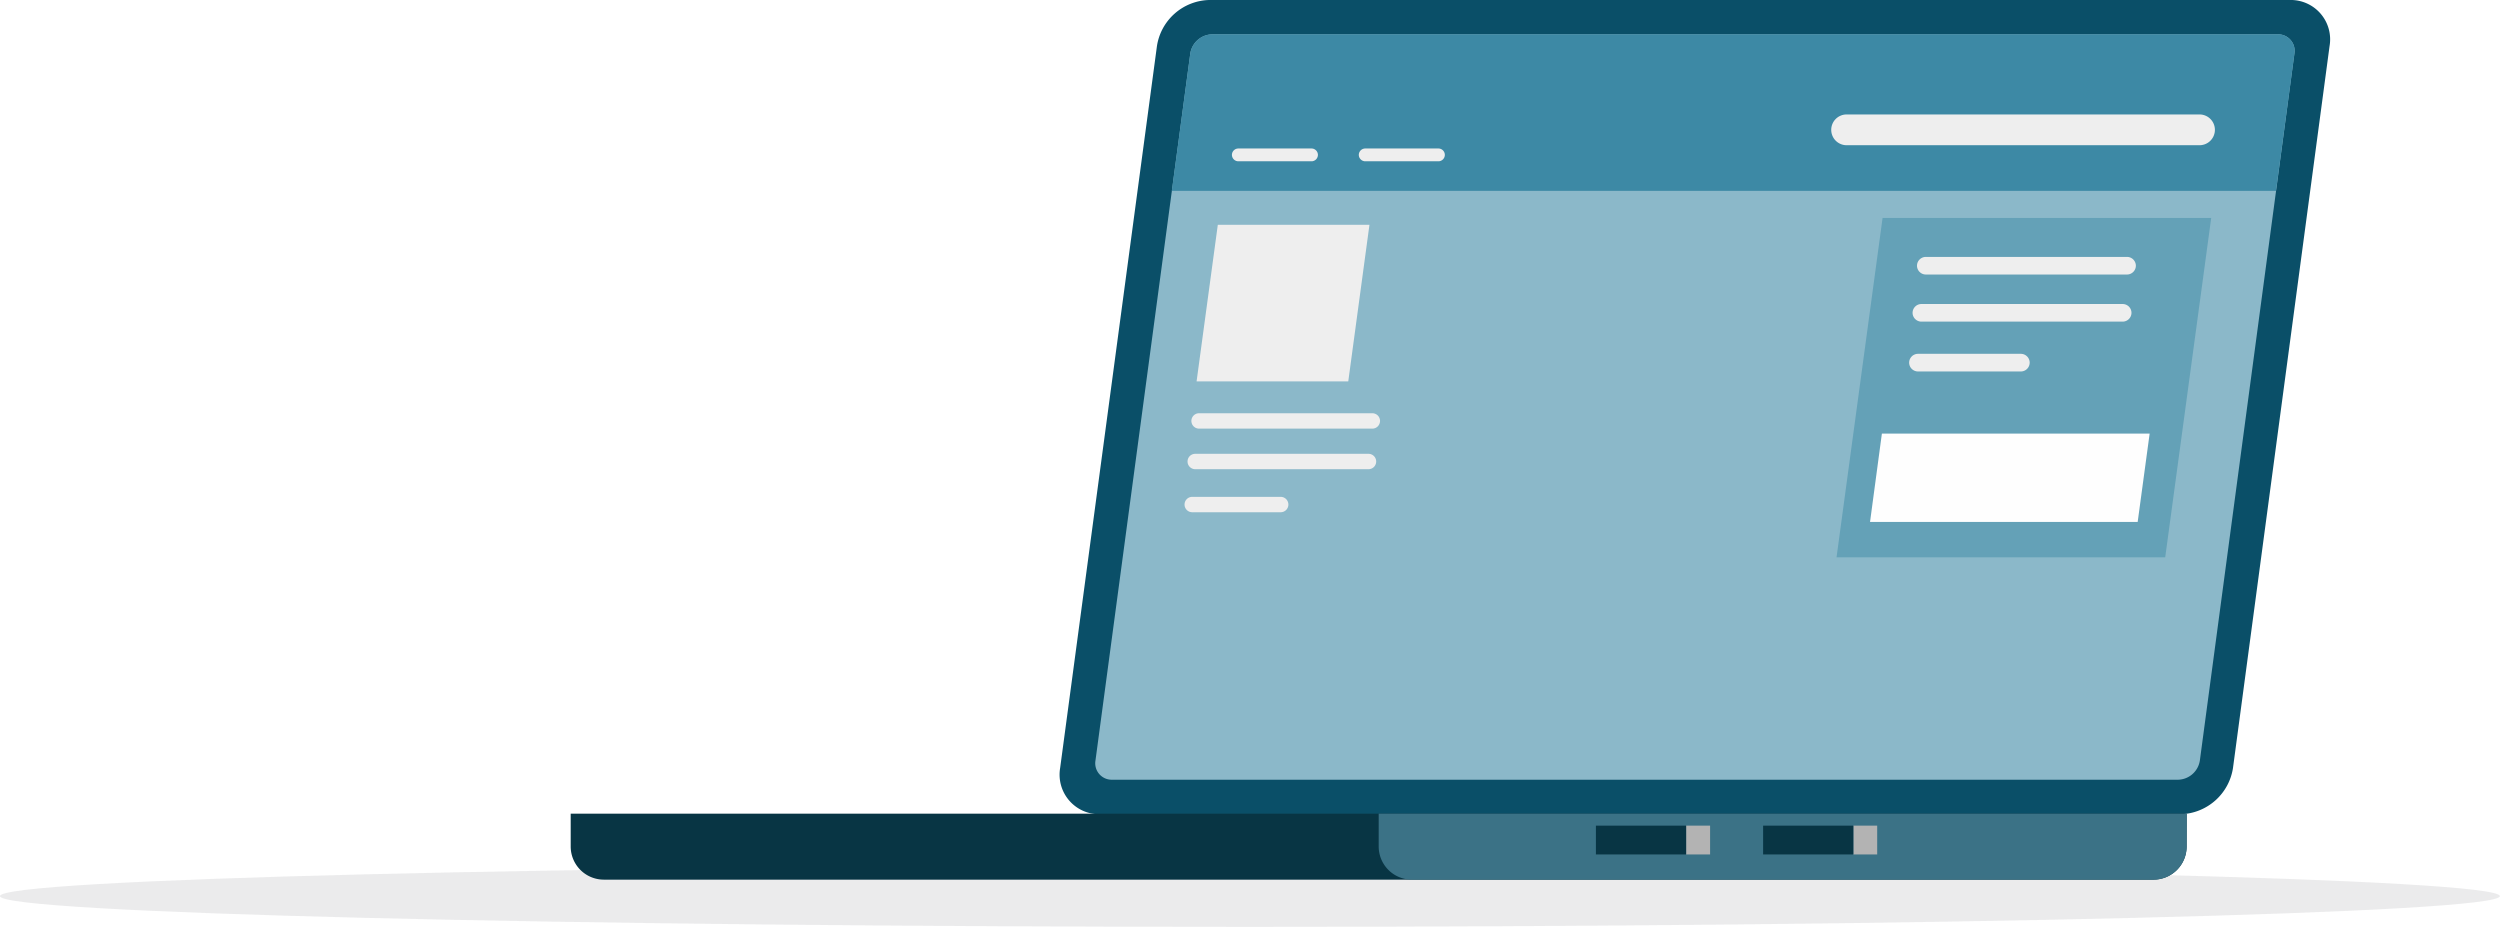
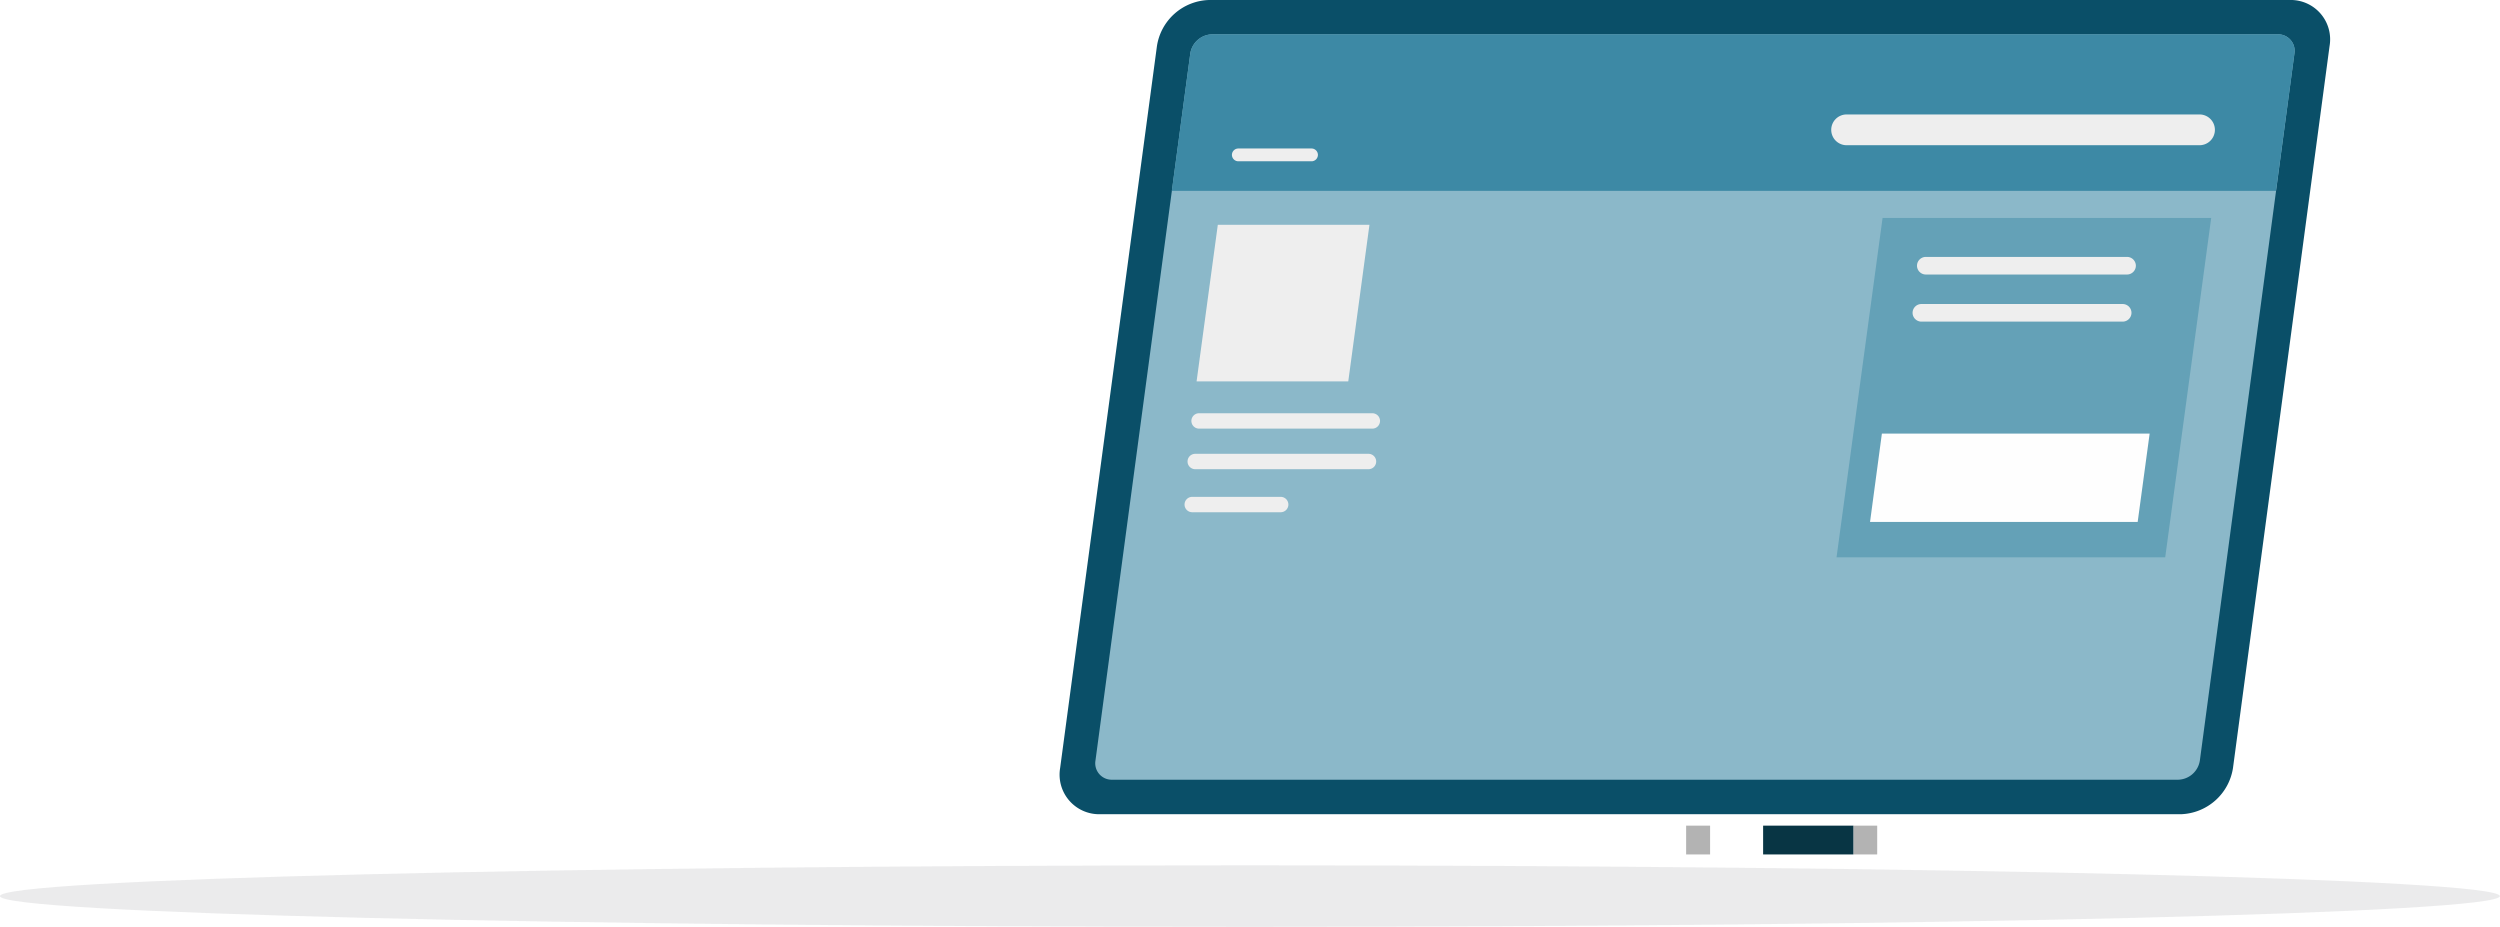
<svg xmlns="http://www.w3.org/2000/svg" viewBox="0 0 650.04 241.04">
  <defs>
    <style>.cls-1{fill:#32323f;opacity:0.1;}.cls-1,.cls-2,.cls-3,.cls-4,.cls-5,.cls-6,.cls-7,.cls-8,.cls-9{fill-rule:evenodd;}.cls-2{fill:#0a4f68;}.cls-3{fill:#8bb8c9;}.cls-4{fill:#64a1b7;}.cls-11,.cls-5{fill:#083544;}.cls-6{fill:#3b7286;}.cls-7{fill:#3d89a5;}.cls-8{fill:#eee;}.cls-9{fill:#fefefe;}.cls-10{fill:#b3b3b3;}</style>
  </defs>
  <g id="レイヤー_2" data-name="レイヤー 2">
    <g id="レイヤー_3" data-name="レイヤー 3">
      <path class="cls-1" d="M650,233c0,4.44-145.51,8-325,8S0,237.44,0,233s145.52-8,325-8S650,228.56,650,233Z" />
      <path class="cls-2" d="M314.36,0h281a10.24,10.24,0,0,1,10.36,12L580.61,199.71a14.18,14.18,0,0,1-13.54,12H286a10.29,10.29,0,0,1-10.35-12L300.82,12A14.12,14.12,0,0,1,314.36,0Z" />
      <path class="cls-3" d="M315.14,8.92H592.25a4.3,4.3,0,0,1,4.34,5L572,197.74a5.87,5.87,0,0,1-5.66,5H289.18a4.28,4.28,0,0,1-4.34-5L309.49,13.93a5.88,5.88,0,0,1,5.65-5Z" />
      <polygon class="cls-4" points="489.5 56.66 574.95 56.66 562.99 144.91 477.53 144.91 489.5 56.66" />
-       <path class="cls-5" d="M568.58,211.56H148.39v8.56a8.62,8.62,0,0,0,8.59,8.6H560a8.62,8.62,0,0,0,8.56-8.6Z" />
-       <path class="cls-6" d="M568.58,211.56H358.48v8.56a8.63,8.63,0,0,0,8.6,8.6H560a8.62,8.62,0,0,0,8.56-8.6Z" />
      <path class="cls-7" d="M592.25,8.92H315.14a5.88,5.88,0,0,0-5.65,5l-4.8,35.71h287.1l4.8-35.71A4.3,4.3,0,0,0,592.25,8.92Z" />
      <polygon class="cls-8" points="316.65 58.45 356.08 58.45 350.57 99.17 311.13 99.17 316.65 58.45" />
      <path class="cls-8" d="M480.15,29.76h91.76a4,4,0,0,1,4,4h0a4,4,0,0,1-4,4H480.15a4,4,0,0,1-4-4h0a4,4,0,0,1,4-4Z" />
      <path class="cls-8" d="M500.74,66.8h52.33a2.31,2.31,0,0,1,2.29,2.29h0a2.31,2.31,0,0,1-2.29,2.29H500.74a2.31,2.31,0,0,1-2.29-2.29h0a2.31,2.31,0,0,1,2.29-2.29Z" />
      <path class="cls-8" d="M499.6,79.05h52.32a2.3,2.3,0,0,1,2.3,2.29h0a2.31,2.31,0,0,1-2.3,2.29H499.6a2.31,2.31,0,0,1-2.3-2.29h0a2.3,2.3,0,0,1,2.3-2.29Z" />
-       <path class="cls-8" d="M498.7,92h26.76a2.31,2.31,0,0,1,2.29,2.29h0a2.31,2.31,0,0,1-2.29,2.3H498.7a2.31,2.31,0,0,1-2.29-2.3h0A2.31,2.31,0,0,1,498.7,92Z" />
      <polygon class="cls-9" points="489.32 112.75 558.94 112.75 555.83 135.71 486.24 135.71 489.32 112.75" />
      <path class="cls-8" d="M311.78,107.45h45.05a2,2,0,0,1,2,2h0a2,2,0,0,1-2,2H311.78a2,2,0,0,1-2-2h0a2,2,0,0,1,2-2Z" />
      <path class="cls-8" d="M310.78,118h45.05a2,2,0,0,1,2,2h0a2,2,0,0,1-2,2H310.78a2,2,0,0,1-2-2h0a2,2,0,0,1,2-2Z" />
      <path class="cls-8" d="M310,129.19h23a2,2,0,0,1,2,2h0a2,2,0,0,1-2,2H310a2,2,0,0,1-2-2h0a2,2,0,0,1,2-2Z" />
      <path class="cls-8" d="M322,38.61h19a1.67,1.67,0,0,1,1.68,1.65h0A1.68,1.68,0,0,1,341,41.94H322a1.68,1.68,0,0,1-1.68-1.68h0A1.67,1.67,0,0,1,322,38.61Z" />
-       <path class="cls-8" d="M355,38.61h19a1.67,1.67,0,0,1,1.68,1.65h0A1.68,1.68,0,0,1,374,41.94H355a1.69,1.69,0,0,1-1.69-1.68h0A1.68,1.68,0,0,1,355,38.61Z" />
      <rect class="cls-10" x="438.42" y="214.68" width="6.23" height="7.49" />
-       <rect class="cls-11" x="414.96" y="214.68" width="23.46" height="7.49" />
      <rect class="cls-10" x="481.9" y="214.68" width="6.2" height="7.49" />
      <rect class="cls-11" x="458.44" y="214.68" width="23.46" height="7.49" />
    </g>
  </g>
</svg>